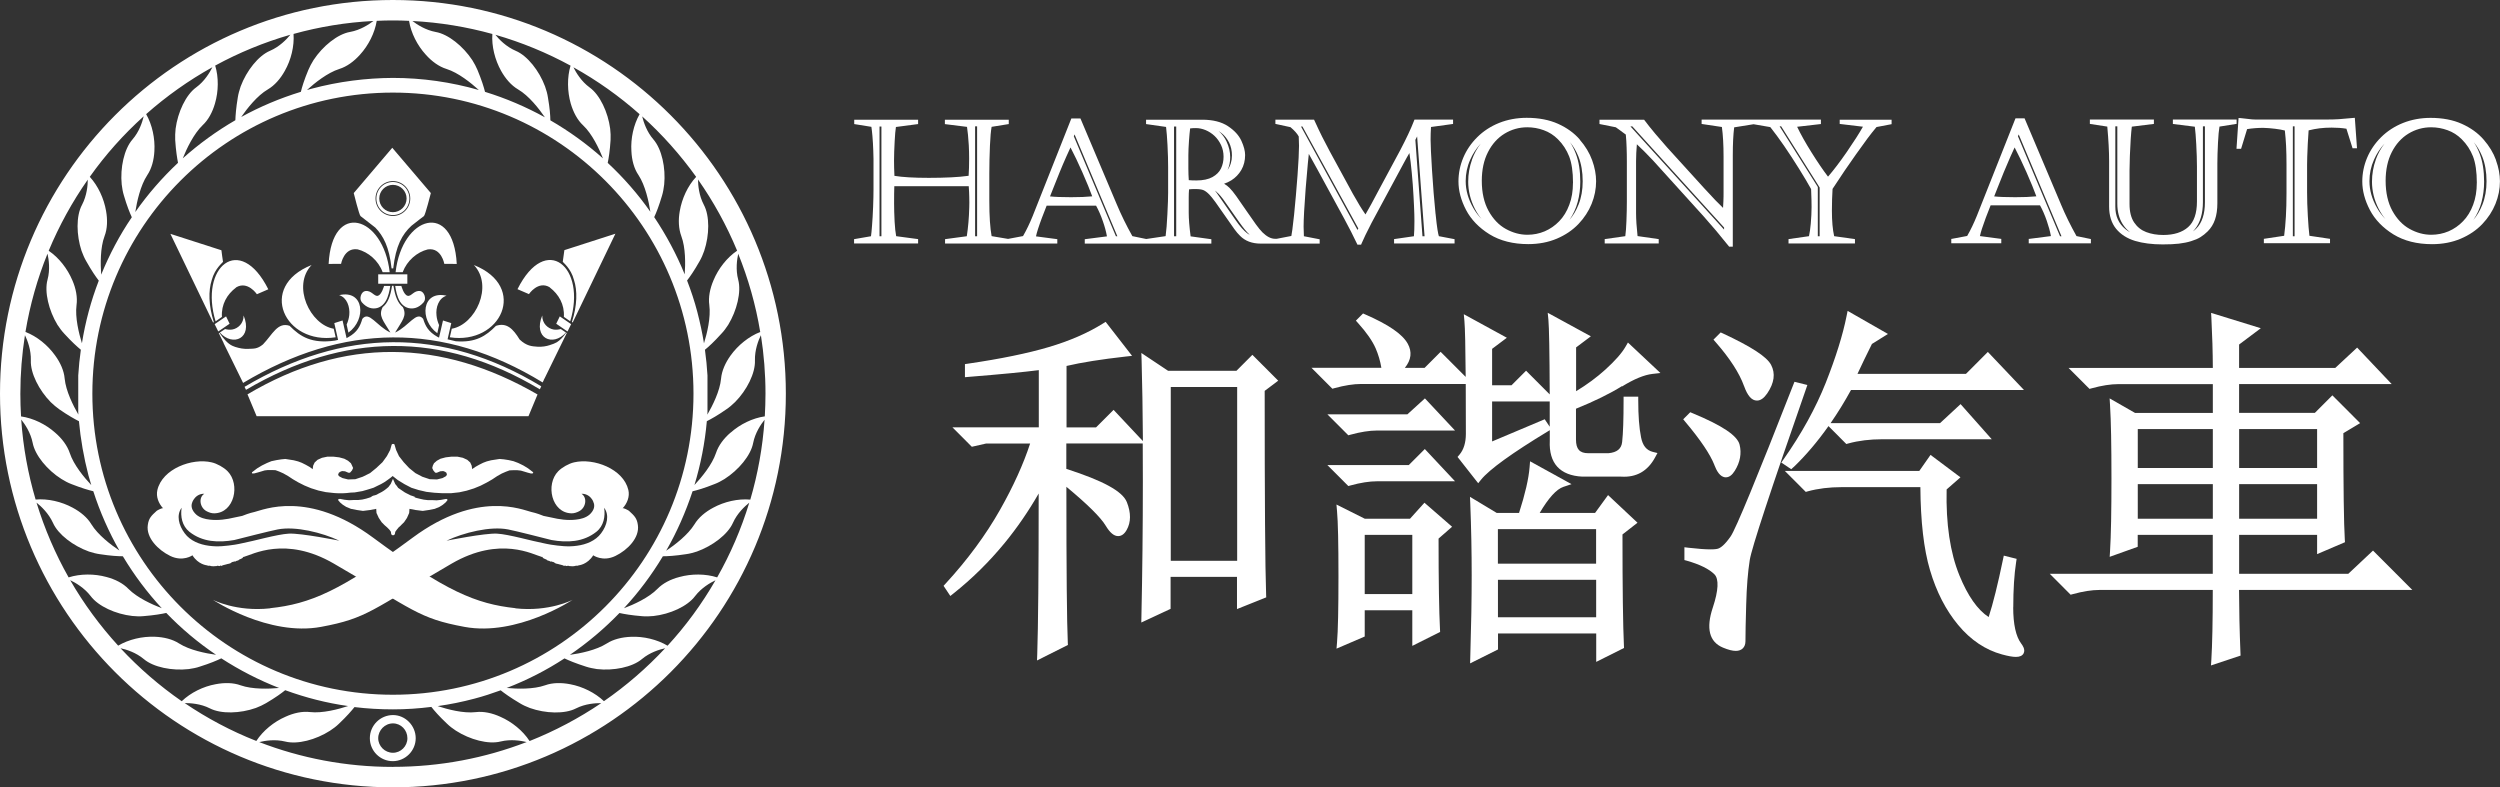
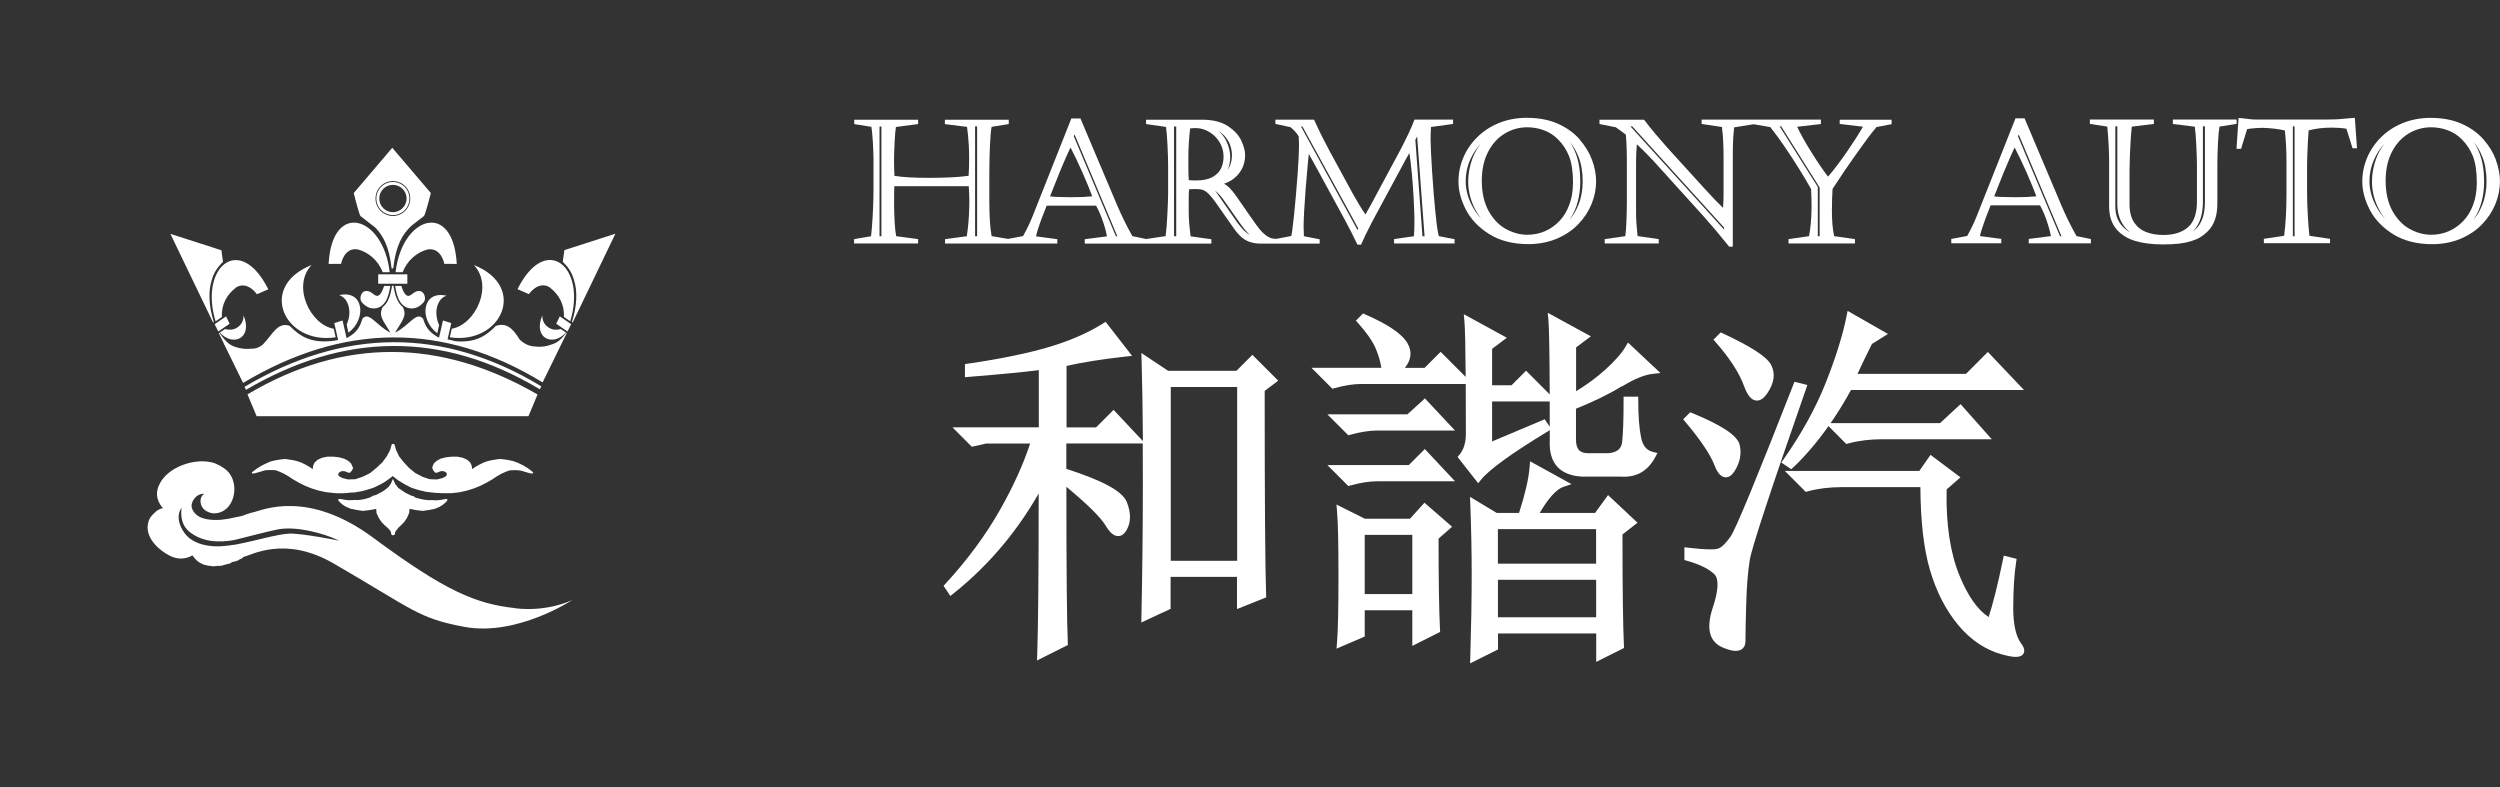
<svg xmlns="http://www.w3.org/2000/svg" width="127" height="40" viewBox="0 0 127 40" fill="none">
  <rect x="0" y="0" width="127" height="40" fill="#333333" stroke="none" />
  <g clip-path="url(#clip0_156_208)">
-     <path fill-rule="evenodd" clip-rule="evenodd" d="M19.962 38.241C19.551 38.241 19.213 37.903 19.213 37.501C19.213 37.098 19.551 36.748 19.962 36.748C20.372 36.748 20.696 37.086 20.696 37.501C20.696 37.915 20.355 38.241 19.962 38.241ZM19.965 36.325C19.318 36.325 18.788 36.853 18.788 37.501C18.788 38.148 19.315 38.667 19.953 38.667C20.591 38.667 21.118 38.139 21.118 37.501C21.118 36.862 20.591 36.325 19.965 36.325ZM37.113 21.976C36.767 22.273 36.496 22.635 36.373 23.011C36.17 23.615 35.64 24.251 35.278 24.639C35.596 23.589 35.809 22.504 35.907 21.396C36.117 21.291 36.455 21.104 36.901 20.792C37.055 20.69 37.201 20.561 37.343 20.424C37.94 19.824 38.377 18.951 38.351 18.31C38.337 17.779 38.523 17.292 38.654 17.027C38.805 17.995 38.887 18.986 38.887 19.998C38.887 20.386 38.872 20.768 38.852 21.151C38.235 21.238 37.597 21.55 37.119 21.976H37.113ZM38.112 25.38C37.486 25.324 36.796 25.485 36.231 25.791C35.826 26.007 35.482 26.295 35.278 26.637C34.944 27.176 34.279 27.684 33.84 27.978C34.39 27.024 34.836 26.007 35.182 24.957C35.407 24.904 35.782 24.799 36.295 24.592C36.464 24.531 36.636 24.438 36.804 24.335C37.515 23.883 38.144 23.134 38.261 22.501C38.363 21.982 38.654 21.556 38.84 21.323C38.744 22.723 38.497 24.082 38.115 25.382L38.112 25.38ZM36.432 29.331C35.835 29.142 35.127 29.142 34.515 29.311C34.07 29.425 33.671 29.632 33.394 29.918C32.949 30.37 32.194 30.711 31.696 30.898C32.447 30.087 33.106 29.203 33.674 28.258C33.91 28.258 34.297 28.238 34.844 28.153C35.025 28.13 35.211 28.08 35.401 28.019C36.193 27.736 36.971 27.15 37.233 26.561C37.448 26.077 37.833 25.721 38.063 25.537C37.658 26.867 37.107 28.142 36.432 29.331ZM33.913 32.802C33.38 32.484 32.689 32.321 32.051 32.35C31.594 32.367 31.154 32.475 30.82 32.691C30.287 33.029 29.477 33.193 28.95 33.266C29.867 32.639 30.709 31.927 31.469 31.14C31.696 31.192 32.078 31.259 32.622 31.303C32.806 31.32 32.998 31.312 33.196 31.294C34.038 31.201 34.923 30.801 35.31 30.282C35.631 29.862 36.079 29.605 36.347 29.477C35.657 30.679 34.839 31.793 33.91 32.805L33.913 32.802ZM30.683 35.622C30.231 35.191 29.593 34.876 28.964 34.759C28.516 34.672 28.064 34.677 27.694 34.812C27.095 35.024 26.267 34.998 25.74 34.949C26.786 34.546 27.767 34.042 28.676 33.447C28.889 33.549 29.247 33.7 29.765 33.864C29.934 33.922 30.132 33.957 30.324 33.989C31.163 34.085 32.118 33.896 32.608 33.482C33.01 33.143 33.502 32.995 33.79 32.93C32.855 33.934 31.81 34.838 30.677 35.622H30.683ZM26.902 37.644C26.561 37.118 26.005 36.669 25.42 36.413C25.003 36.223 24.564 36.127 24.168 36.176C23.538 36.249 22.737 36.036 22.234 35.87C22.857 35.783 23.477 35.657 24.103 35.491C24.558 35.371 25 35.226 25.434 35.068C25.618 35.214 25.93 35.441 26.404 35.721C26.559 35.818 26.736 35.897 26.92 35.967C27.712 36.249 28.691 36.281 29.261 35.987C29.733 35.748 30.249 35.716 30.543 35.719C29.41 36.486 28.189 37.133 26.905 37.644H26.902ZM19.959 38.959C17.568 38.959 15.279 38.513 13.17 37.699C13.461 37.626 13.971 37.544 14.489 37.67C15.11 37.83 16.053 37.579 16.764 37.121C16.93 37.014 17.084 36.897 17.215 36.769C17.611 36.395 17.862 36.103 18.008 35.92C18.654 35.998 19.304 36.036 19.962 36.036C20.62 36.036 21.258 35.993 21.913 35.911C22.056 36.095 22.309 36.389 22.711 36.766C22.842 36.894 22.997 37.011 23.16 37.118C23.87 37.574 24.811 37.827 25.434 37.667C25.953 37.541 26.465 37.626 26.754 37.696C24.642 38.51 22.359 38.956 19.962 38.956L19.959 38.959ZM9.375 35.716C9.669 35.716 10.191 35.745 10.659 35.984C11.233 36.279 12.206 36.246 12.998 35.964C13.185 35.891 13.362 35.812 13.517 35.719C13.994 35.439 14.306 35.211 14.489 35.062C15.52 35.439 16.586 35.713 17.684 35.867C17.18 36.033 16.38 36.243 15.753 36.173C15.36 36.124 14.918 36.22 14.504 36.41C13.916 36.666 13.362 37.116 13.021 37.641C11.731 37.133 10.511 36.483 9.381 35.716H9.375ZM6.122 32.93C6.413 32.992 6.902 33.143 7.307 33.482C7.797 33.899 8.752 34.085 9.591 33.989C9.786 33.96 9.981 33.925 10.15 33.864C10.677 33.7 11.032 33.546 11.242 33.444C12.168 34.044 13.15 34.549 14.178 34.949C13.648 34.998 12.821 35.024 12.223 34.814C11.851 34.677 11.402 34.672 10.951 34.759C10.322 34.873 9.684 35.188 9.232 35.622C8.1 34.838 7.057 33.934 6.122 32.93ZM3.568 29.474C3.836 29.603 4.287 29.862 4.605 30.279C4.992 30.798 5.88 31.198 6.719 31.291C6.914 31.312 7.106 31.317 7.29 31.3C7.837 31.256 8.216 31.189 8.446 31.137C9.215 31.936 10.065 32.648 10.977 33.263C10.45 33.19 9.634 33.029 9.098 32.688C8.764 32.472 8.327 32.365 7.869 32.347C7.229 32.321 6.541 32.481 6.003 32.799C5.076 31.784 4.255 30.67 3.565 29.471L3.568 29.474ZM1.855 25.534C2.088 25.718 2.47 26.077 2.691 26.561C2.95 27.15 3.728 27.736 4.52 28.019C4.709 28.08 4.902 28.13 5.076 28.153C5.621 28.238 6.003 28.258 6.241 28.258C6.812 29.212 7.476 30.096 8.219 30.898C7.727 30.708 6.972 30.367 6.527 29.918C6.253 29.632 5.848 29.425 5.408 29.311C4.794 29.142 4.083 29.142 3.486 29.331C2.813 28.142 2.266 26.87 1.855 25.534ZM1.081 21.317C1.267 21.55 1.558 21.979 1.66 22.498C1.78 23.131 2.406 23.883 3.119 24.332C3.285 24.435 3.457 24.528 3.629 24.592C4.139 24.793 4.508 24.901 4.739 24.954C5.082 26.018 5.531 27.027 6.064 27.966C5.627 27.672 4.974 27.173 4.642 26.634C4.439 26.292 4.092 26.004 3.687 25.788C3.128 25.485 2.432 25.321 1.809 25.377C1.424 24.076 1.174 22.714 1.078 21.314L1.081 21.317ZM1.034 19.998C1.034 18.986 1.115 17.995 1.267 17.027C1.398 17.295 1.584 17.782 1.567 18.313C1.541 18.954 1.983 19.826 2.575 20.427C2.72 20.564 2.866 20.693 3.014 20.795C3.463 21.107 3.804 21.294 4.01 21.398C4.095 22.311 4.255 23.23 4.494 24.152C4.54 24.315 4.587 24.475 4.637 24.642C4.273 24.254 3.742 23.615 3.544 23.014C3.419 22.638 3.148 22.276 2.802 21.979C2.324 21.553 1.686 21.241 1.069 21.154C1.046 20.774 1.034 20.389 1.034 20.002V19.998ZM2.414 12.888C2.478 13.177 2.554 13.696 2.414 14.209C2.245 14.828 2.481 15.778 2.918 16.499C3.029 16.665 3.143 16.823 3.268 16.954C3.635 17.356 3.923 17.616 4.107 17.767C4.045 18.196 4.002 18.634 3.975 19.071V20.926C3.978 20.973 3.981 21.014 3.981 21.06C3.716 20.602 3.346 19.864 3.285 19.234C3.253 18.841 3.07 18.427 2.799 18.056C2.426 17.534 1.876 17.085 1.293 16.863C1.523 15.481 1.902 14.148 2.414 12.885V12.888ZM4.459 9.123C4.459 9.417 4.412 9.937 4.168 10.403C3.859 10.969 3.879 11.949 4.144 12.748C4.214 12.935 4.29 13.116 4.383 13.273C4.651 13.751 4.873 14.069 5.018 14.256C4.622 15.28 4.337 16.344 4.162 17.438C4.005 16.93 3.807 16.125 3.888 15.498C3.943 15.105 3.859 14.661 3.678 14.244C3.428 13.652 2.994 13.089 2.473 12.739C3.006 11.459 3.673 10.249 4.459 9.126V9.123ZM7.299 5.912C7.229 6.203 7.074 6.69 6.728 7.087C6.303 7.574 6.099 8.531 6.183 9.371C6.206 9.566 6.241 9.762 6.294 9.931C6.448 10.461 6.597 10.823 6.696 11.036C6.075 11.949 5.557 12.932 5.14 13.953C5.103 13.422 5.088 12.588 5.312 11.993C5.455 11.622 5.47 11.17 5.388 10.715C5.28 10.085 4.983 9.441 4.561 8.983C5.359 7.857 6.279 6.828 7.299 5.909V5.912ZM10.791 3.412C10.657 3.681 10.392 4.127 9.966 4.439C9.442 4.815 9.031 5.702 8.921 6.536C8.9 6.734 8.892 6.927 8.9 7.11C8.935 7.659 8.999 8.041 9.043 8.271C8.233 9.032 7.505 9.869 6.873 10.771C6.955 10.246 7.13 9.429 7.482 8.895C7.703 8.569 7.82 8.131 7.843 7.673C7.881 7.035 7.735 6.34 7.424 5.798C8.452 4.888 9.582 4.086 10.788 3.415L10.791 3.412ZM10.933 3.331C12.133 2.677 13.412 2.149 14.752 1.764C14.562 1.995 14.201 2.374 13.715 2.581C13.123 2.832 12.521 3.599 12.226 4.389C12.165 4.576 12.107 4.766 12.081 4.943C11.991 5.483 11.964 5.871 11.956 6.107C10.995 6.664 10.097 7.318 9.285 8.044C9.483 7.551 9.838 6.801 10.293 6.361C10.584 6.093 10.796 5.693 10.922 5.253C11.102 4.637 11.114 3.926 10.93 3.325L10.933 3.331ZM18.972 1.065C18.736 1.245 18.305 1.528 17.786 1.622C17.151 1.729 16.391 2.345 15.928 3.051C15.823 3.22 15.733 3.389 15.663 3.555C15.45 4.063 15.34 4.433 15.284 4.664C14.213 4.993 13.199 5.422 12.253 5.944C12.556 5.509 13.062 4.859 13.607 4.541C13.951 4.34 14.248 3.999 14.469 3.599C14.787 3.039 14.955 2.351 14.912 1.724C16.216 1.362 17.574 1.137 18.975 1.065H18.972ZM19.959 1.038C20.233 1.038 20.506 1.044 20.78 1.059C20.879 1.677 21.2 2.307 21.631 2.779C21.936 3.121 22.301 3.386 22.682 3.503C23.285 3.692 23.929 4.214 24.325 4.573C22.921 4.171 21.453 3.958 19.959 3.958C18.599 3.964 17.204 4.139 15.82 4.509C15.745 4.529 15.669 4.55 15.593 4.573C15.989 4.214 16.633 3.695 17.239 3.503C17.617 3.386 17.981 3.121 18.287 2.779C18.718 2.307 19.039 1.674 19.138 1.059C19.411 1.044 19.685 1.038 19.959 1.038ZM25.012 1.724C24.968 2.348 25.143 3.039 25.455 3.599C25.679 3.999 25.973 4.34 26.317 4.541C26.867 4.862 27.38 5.521 27.68 5.958C26.716 5.428 25.702 4.993 24.639 4.666C24.584 4.442 24.47 4.071 24.258 3.558C24.188 3.392 24.098 3.22 23.993 3.054C23.527 2.348 22.77 1.735 22.135 1.625C21.622 1.531 21.185 1.248 20.952 1.067C22.353 1.14 23.71 1.365 25.015 1.727L25.012 1.724ZM28.985 3.331C28.804 3.931 28.819 4.643 28.993 5.258C29.122 5.699 29.331 6.098 29.622 6.367C30.083 6.801 30.435 7.554 30.63 8.044C29.806 7.309 28.912 6.664 27.959 6.113C27.956 5.877 27.93 5.492 27.834 4.946C27.808 4.769 27.756 4.579 27.689 4.392C27.397 3.602 26.792 2.832 26.203 2.584C25.717 2.377 25.35 2.001 25.166 1.767C26.503 2.152 27.782 2.68 28.982 3.334L28.985 3.331ZM32.491 5.801C32.185 6.34 32.034 7.038 32.075 7.673C32.095 8.131 32.209 8.569 32.436 8.895C32.782 9.423 32.957 10.234 33.039 10.759C32.401 9.849 31.673 9.021 30.872 8.274C30.921 8.044 30.983 7.662 31.017 7.113C31.026 6.93 31.02 6.737 30.997 6.539C30.889 5.705 30.476 4.818 29.952 4.442C29.526 4.13 29.264 3.686 29.13 3.418C30.339 4.089 31.466 4.891 32.491 5.801ZM35.363 8.986C34.938 9.441 34.641 10.088 34.533 10.718C34.451 11.17 34.472 11.619 34.611 11.996C34.833 12.585 34.821 13.41 34.783 13.938C34.361 12.903 33.837 11.931 33.234 11.03C33.336 10.814 33.478 10.456 33.633 9.931C33.685 9.762 33.717 9.566 33.741 9.371C33.825 8.531 33.618 7.574 33.196 7.087C32.852 6.69 32.695 6.203 32.622 5.912C33.645 6.833 34.562 7.866 35.366 8.986H35.363ZM35.229 19.998C35.229 28.445 28.388 35.293 19.959 35.293C11.53 35.293 4.692 28.445 4.692 19.998C4.692 11.552 11.53 4.704 19.959 4.704C28.388 4.704 35.229 11.552 35.229 19.998ZM37.445 12.736C36.927 13.086 36.49 13.649 36.245 14.241C36.065 14.661 35.977 15.105 36.033 15.495C36.117 16.125 35.919 16.933 35.762 17.441C35.677 16.91 35.561 16.379 35.424 15.848C35.281 15.3 35.104 14.769 34.903 14.25C35.045 14.066 35.27 13.748 35.538 13.27C35.631 13.113 35.707 12.932 35.773 12.745C36.041 11.946 36.059 10.969 35.753 10.4C35.508 9.934 35.462 9.42 35.459 9.12C36.245 10.24 36.912 11.45 37.445 12.733V12.736ZM38.625 16.863C38.042 17.088 37.489 17.537 37.116 18.056C36.848 18.427 36.665 18.841 36.63 19.234C36.572 19.864 36.199 20.605 35.934 21.063C35.937 21.019 35.94 20.973 35.94 20.926V19.071C35.916 18.639 35.87 18.202 35.811 17.767C35.992 17.622 36.28 17.359 36.644 16.954C36.773 16.823 36.886 16.665 36.994 16.499C37.431 15.781 37.667 14.831 37.501 14.209C37.364 13.696 37.44 13.18 37.501 12.891C38.01 14.154 38.392 15.481 38.619 16.863H38.625ZM19.959 0C8.932 0 0 8.954 0 19.998C0 31.043 8.932 39.997 19.959 39.997C30.985 39.997 39.921 31.043 39.921 19.998C39.921 8.954 30.983 0 19.959 0Z" fill="white" />
    <path fill-rule="evenodd" clip-rule="evenodd" d="M14.667 27.109C14.079 27.141 12.844 27.497 12.331 27.59C12.197 27.619 12.066 27.649 11.935 27.669C11.481 27.736 11.07 27.789 10.607 27.724C10.144 27.663 9.663 27.474 9.384 27.094C9.078 26.686 8.95 26.17 9.227 25.794C9.16 26.231 9.247 26.715 9.62 27.013C10.287 27.544 11.105 27.573 11.903 27.433C12.317 27.328 13.685 26.978 14.102 26.896C15.008 26.715 16.374 27.059 17.242 27.468C17.242 27.468 15.287 27.074 14.67 27.109H14.667ZM26.183 30.895C24.176 30.679 22.627 30.031 18.954 27.313C15.646 24.866 13.354 25.913 12.931 26.007C12.652 26.068 12.398 26.17 12.302 26.208C12.174 26.231 12.046 26.257 11.921 26.287C11.507 26.386 11.082 26.447 10.656 26.397C10.421 26.371 10.164 26.307 9.978 26.149C9.928 26.106 9.882 26.053 9.841 25.998C9.812 25.957 9.786 25.904 9.765 25.861C9.733 25.773 9.722 25.683 9.742 25.595C9.754 25.546 9.774 25.502 9.792 25.455C9.812 25.412 9.844 25.368 9.873 25.33C9.987 25.172 10.182 25.073 10.377 25.085C10.077 25.274 10.141 25.785 10.499 25.972C10.616 26.033 10.75 26.082 10.889 26.077C11.906 26.056 12.218 24.607 11.562 23.939C11.37 23.743 11.021 23.548 10.75 23.487C9.76 23.253 8.245 23.816 7.995 24.892C7.916 25.228 8.056 25.578 8.289 25.826C8.26 25.779 7.986 25.928 7.963 25.948C7.68 26.205 7.555 26.327 7.508 26.672C7.415 27.316 8.03 27.94 8.647 28.241C9.291 28.556 9.777 28.209 9.777 28.209C10.068 28.681 10.511 28.719 10.511 28.719C10.616 28.766 10.622 28.722 10.671 28.742C10.785 28.789 10.927 28.754 11.015 28.754L11.035 28.739C11.082 28.739 11.126 28.757 11.163 28.757L11.192 28.728L11.259 28.748C11.318 28.704 11.373 28.707 11.443 28.684C11.475 28.672 11.507 28.672 11.545 28.655L11.644 28.634L11.711 28.611C11.74 28.576 11.763 28.576 11.807 28.547C11.868 28.553 11.889 28.5 11.958 28.529C11.996 28.471 12.11 28.497 12.145 28.43C12.203 28.404 12.285 28.375 12.317 28.349L12.36 28.287L12.395 28.293L12.407 28.282C12.789 28.191 14.495 27.199 16.959 28.631C21.039 30.994 21.24 31.408 23.594 31.845C26.264 32.341 29.087 30.472 29.087 30.472C29.087 30.472 27.901 31.093 26.18 30.903L26.183 30.895Z" fill="white" />
-     <path fill-rule="evenodd" clip-rule="evenodd" d="M25.251 27.109C25.842 27.141 27.074 27.497 27.587 27.59C27.721 27.619 27.855 27.649 27.983 27.669C28.437 27.736 28.854 27.789 29.311 27.724C29.774 27.663 30.252 27.474 30.534 27.094C30.843 26.686 30.968 26.17 30.691 25.794C30.756 26.231 30.671 26.715 30.298 27.013C29.631 27.544 28.816 27.573 28.015 27.433C27.601 27.328 26.233 26.978 25.816 26.896C24.913 26.715 23.547 27.059 22.682 27.468C22.682 27.468 24.636 27.074 25.251 27.109ZM13.735 30.895C15.745 30.679 17.294 30.031 20.964 27.313C24.272 24.866 26.567 25.913 26.987 26.007C27.266 26.068 27.523 26.17 27.613 26.208C27.744 26.231 27.872 26.257 27.997 26.287C28.414 26.386 28.836 26.447 29.261 26.397C29.5 26.371 29.751 26.307 29.94 26.149C29.989 26.106 30.039 26.053 30.077 25.998C30.109 25.957 30.132 25.904 30.153 25.861C30.188 25.773 30.193 25.683 30.176 25.595C30.161 25.546 30.147 25.502 30.126 25.455C30.109 25.412 30.077 25.368 30.048 25.33C29.934 25.172 29.736 25.073 29.541 25.085C29.841 25.274 29.777 25.785 29.419 25.972C29.302 26.033 29.165 26.082 29.031 26.077C28.012 26.056 27.703 24.607 28.358 23.939C28.548 23.743 28.897 23.548 29.165 23.487C30.161 23.253 31.67 23.816 31.921 24.892C31.999 25.228 31.859 25.578 31.626 25.826C31.658 25.779 31.926 25.928 31.95 25.948C32.232 26.205 32.357 26.327 32.404 26.672C32.497 27.316 31.886 27.94 31.265 28.241C30.622 28.556 30.135 28.209 30.135 28.209C29.844 28.681 29.401 28.719 29.401 28.719C29.296 28.766 29.296 28.722 29.244 28.742C29.127 28.789 28.988 28.754 28.9 28.754L28.877 28.739C28.83 28.739 28.79 28.757 28.749 28.757L28.72 28.728L28.65 28.748C28.591 28.704 28.536 28.707 28.469 28.684C28.434 28.672 28.405 28.672 28.364 28.655L28.265 28.634L28.204 28.611C28.172 28.576 28.149 28.576 28.105 28.547C28.044 28.553 28.026 28.5 27.951 28.529C27.916 28.471 27.799 28.497 27.767 28.43C27.706 28.404 27.628 28.375 27.59 28.349L27.546 28.287L27.514 28.293L27.497 28.282C27.115 28.191 25.411 27.199 22.944 28.631C18.864 30.994 18.666 31.408 16.31 31.845C13.639 32.341 10.817 30.472 10.817 30.472C10.817 30.472 12.005 31.093 13.723 30.903L13.735 30.895Z" fill="white" />
    <path fill-rule="evenodd" clip-rule="evenodd" d="M22.679 25.347L22.644 25.353V25.347L22.4 25.394L22.178 25.417L21.954 25.406H21.73L21.526 25.382L21.319 25.336L21.136 25.289L21.06 25.26L21.078 25.242L20.967 25.199L20.856 25.164L20.766 25.117L20.655 25.062L20.565 25.015L20.227 24.785L20.154 24.68L20.078 24.589L19.962 24.324L19.854 24.575L19.814 24.633L19.779 24.677L19.738 24.735L19.662 24.802L19.589 24.86L19.514 24.916L19.403 24.986L19.292 25.044L19.199 25.091L19.144 25.126L19.053 25.158L18.957 25.181L18.861 25.228L18.876 25.239L18.791 25.272L18.605 25.33L18.404 25.377L18.197 25.4H17.976L17.734 25.412L17.507 25.388L17.268 25.342L17.213 25.356L17.172 25.38V25.412L17.189 25.417L17.268 25.517L17.416 25.642L17.582 25.747L17.827 25.849L18.121 25.907L18.439 25.954L18.812 25.907L19.112 25.849L19.126 26.059L19.243 26.313L19.388 26.529L19.537 26.68L19.668 26.794L19.781 26.908L19.857 27.013L19.875 27.138L19.91 27.173L19.965 27.197L20.023 27.173L20.058 27.138L20.081 27.013L20.157 26.908L20.25 26.794L20.378 26.68L20.361 26.689L20.527 26.529L20.673 26.313L20.786 26.059L20.801 25.849L21.101 25.907L21.474 25.954L21.791 25.907L22.085 25.849L22.33 25.747L22.496 25.642L22.644 25.517L22.738 25.4L22.717 25.365L22.682 25.342L22.679 25.347ZM12.87 24.047H12.925L13.091 24.003L13.278 23.948L13.444 23.898L13.61 23.878H13.817L14 23.886L14.187 23.956L14.393 24.047L14.635 24.184L14.877 24.344L15.153 24.505L15.471 24.665L15.803 24.802L16.176 24.919L16.549 25L16.977 25.047L17.198 25.059H17.402L17.606 25.047L17.813 25.024L18.017 25.015L18.22 24.98L18.407 24.948L18.611 24.89L18.797 24.834L18.98 24.776L19.17 24.682L19.356 24.592L19.519 24.499L19.685 24.385L19.84 24.271L19.947 24.181L20.209 24.388L20.547 24.595L20.9 24.779L21.27 24.895L21.663 24.986L22.068 25.032L22.478 25.056H22.904L23.332 25.009L23.704 24.927L24.077 24.811L24.412 24.674L24.727 24.513L25.006 24.353L25.248 24.192L25.49 24.055L25.697 23.965L25.883 23.895L26.087 23.886H26.27L26.46 23.907L26.626 23.956L26.812 24.012L26.978 24.055V24.05L27.013 24.055L27.071 24.044L27.089 24.012L27.071 23.98L26.827 23.793L26.588 23.647L26.326 23.519L26.084 23.428L25.842 23.373L25.601 23.335L25.379 23.315L25.155 23.35L24.948 23.382L24.724 23.44L24.54 23.51L24.337 23.612L24.15 23.717L23.984 23.831H23.978L23.984 23.816L23.961 23.656L23.888 23.495L23.736 23.358L23.515 23.256L23.236 23.198H22.939L22.641 23.233L22.379 23.303L22.193 23.405L22.047 23.533L21.989 23.65L21.957 23.775L22.012 23.895L22.103 24.006L22.158 24.02L22.213 24.006L22.365 23.942L22.513 23.93L22.609 23.965L22.682 24.02L22.703 24.125L22.647 24.195L22.481 24.286L22.199 24.356L21.829 24.344L21.456 24.219L21.104 24.035L20.786 23.778L20.509 23.481L20.268 23.172L20.122 22.86L20.044 22.594L20.026 22.562L19.971 22.55L19.915 22.562L19.895 22.594L19.819 22.86L19.653 23.172L19.429 23.481L19.112 23.778L18.797 24.035L18.424 24.219L18.051 24.344L17.681 24.356L17.399 24.286L17.23 24.195L17.175 24.125L17.21 24.02L17.285 23.965L17.376 23.93L17.527 23.942L17.679 24.006L17.731 24.02L17.786 24.006L17.883 23.895L17.938 23.775L17.883 23.65L17.827 23.533L17.679 23.405L17.489 23.303L17.23 23.233L16.933 23.198H16.633L16.356 23.256L16.132 23.358L15.984 23.495L15.908 23.656L15.887 23.816L15.893 23.834H15.887L15.722 23.717L15.535 23.612L15.331 23.51L15.145 23.44L14.921 23.382L14.717 23.35L14.495 23.315L14.289 23.335L14.05 23.373L13.788 23.428L13.566 23.519L13.304 23.647L13.062 23.793L12.821 23.977L12.8 23.991V24.038L12.858 24.061L12.87 24.047Z" fill="white" />
    <path fill-rule="evenodd" clip-rule="evenodd" d="M11.79 16.741C11.673 16.758 11.551 16.747 11.434 16.715L11.169 16.892C11.83 17.636 12.855 17.184 12.375 16.026C12.381 16.434 12.087 16.691 11.793 16.741H11.79ZM10.954 16.324L11.274 16.099C11.233 15.466 11.539 14.947 11.985 14.612L11.993 14.6C12.579 14.247 13.051 14.947 13.051 14.947C13.453 14.769 13.63 14.696 13.63 14.696C12.183 11.806 10.106 13.565 10.954 16.327V16.324ZM10.756 14.227C10.919 13.623 11.332 13.325 11.329 13.302C11.312 13.223 11.248 12.713 11.248 12.713L8.656 11.879L10.825 16.385L10.863 16.364C10.59 15.51 10.584 14.766 10.756 14.23V14.227ZM17.052 17.134L16.953 16.7C15.756 16.496 14.816 14.533 15.829 13.463C13.059 14.565 14.457 17.531 17.052 17.134ZM11.484 16.073L10.904 16.467L11.088 16.84L11.664 16.446L11.484 16.073ZM28.67 12.71C28.67 12.71 28.603 13.22 28.588 13.299C28.588 13.323 29.002 13.62 29.159 14.224C29.334 14.758 29.328 15.504 29.052 16.362L29.095 16.379L31.262 11.873L28.67 12.707V12.71ZM17.609 16.484L17.699 16.898C18.628 16.227 18.5 14.699 17.23 14.994C17.626 15.113 17.786 15.592 17.743 16.006C17.725 16.172 17.678 16.335 17.609 16.487V16.484ZM28.256 16.446L28.83 16.84L29.014 16.467L28.437 16.073L28.256 16.446ZM12.573 20.034L13.036 21.142H26.847L27.307 20.039C22.397 17.199 17.483 17.123 12.57 20.034H12.573ZM12.422 19.651L12.497 19.803C17.472 16.881 22.449 16.796 27.424 19.777L27.496 19.625C22.472 16.586 17.445 16.68 12.422 19.651ZM28.3 17.38C28.259 17.403 28.198 17.432 28.131 17.461L27.93 17.531C27.753 17.59 27.537 17.627 27.307 17.613C27.027 17.592 26.759 17.587 26.398 17.248C26.058 16.691 25.734 16.373 25.193 16.554C24.686 17.073 24.156 17.415 23.154 17.336C23.017 17.301 22.874 17.269 22.737 17.237L22.924 16.414L22.504 16.28L22.303 17.152L22.216 17.108C21.762 16.852 21.607 16.56 21.497 16.198C21.156 15.778 20.783 16.56 20.07 16.895C20.431 16.283 20.69 16.05 20.466 15.603C20.212 15.399 20.073 15.064 19.988 14.518H19.915C19.834 15.064 19.694 15.399 19.438 15.603C19.213 16.05 19.47 16.283 19.834 16.895C19.12 16.557 18.747 15.778 18.407 16.198C18.299 16.563 18.156 16.869 17.702 17.123L17.606 17.178L17.402 16.28L16.982 16.414L17.175 17.266C17.119 17.277 17.064 17.292 17.009 17.304C15.841 17.467 15.261 17.111 14.711 16.551C14.099 16.344 13.84 16.997 13.359 17.496C13.059 17.744 12.87 17.706 12.637 17.721C12.387 17.738 12.156 17.689 11.973 17.63H11.97L11.938 17.619C11.892 17.601 11.851 17.587 11.81 17.569C11.559 17.452 11.367 17.219 11.143 16.901L11.114 16.922L11.364 17.432H11.358L11.743 18.214L12.276 19.302V19.293V19.299V19.302L12.349 19.453C17.422 16.42 22.493 16.329 27.566 19.427L27.639 19.278L27.627 19.258L27.639 19.234V19.275L28.792 16.919L28.766 16.898C28.603 17.126 28.454 17.28 28.3 17.377V17.38ZM18.153 12.666H18.165C18.709 12.803 19.222 13.235 19.438 13.827H19.796C19.47 10.957 16.863 10.181 16.694 13.407C16.694 13.407 16.883 13.404 17.326 13.404C17.326 13.404 17.472 12.576 18.153 12.666ZM20.102 13.827H20.457C20.678 13.235 21.191 12.803 21.733 12.669H21.741C22.426 12.573 22.571 13.404 22.571 13.404C23.011 13.404 23.203 13.407 23.203 13.407C23.032 10.181 20.425 10.957 20.096 13.827H20.102ZM27.927 14.6L27.933 14.606C28.379 14.947 28.685 15.463 28.644 16.096L28.967 16.321C29.812 13.562 27.732 11.8 26.288 14.691C26.288 14.691 26.465 14.766 26.87 14.941C26.87 14.941 27.339 14.241 27.927 14.594V14.6ZM22.688 15.023C21.418 14.731 21.29 16.259 22.216 16.927L22.306 16.516C22.239 16.362 22.19 16.198 22.175 16.032C22.126 15.621 22.286 15.14 22.685 15.023H22.688ZM27.546 16.026C27.068 17.184 28.088 17.636 28.749 16.892L28.487 16.715C28.37 16.747 28.245 16.758 28.128 16.741C27.834 16.691 27.54 16.434 27.546 16.026ZM22.95 16.7L22.851 17.134C25.446 17.531 26.844 14.568 24.074 13.463C25.082 14.533 24.147 16.496 22.947 16.7H22.95ZM19.959 9.391C20.343 9.391 20.655 9.703 20.655 10.085C20.655 10.467 20.34 10.779 19.959 10.779C19.577 10.779 19.266 10.467 19.266 10.085C19.266 9.703 19.577 9.391 19.959 9.391ZM19.959 10.925C20.425 10.925 20.798 10.552 20.798 10.085C20.798 9.619 20.425 9.245 19.959 9.245C19.493 9.245 19.12 9.622 19.12 10.085C19.12 10.549 19.493 10.925 19.959 10.925ZM20.693 13.935H19.213V14.413H20.693V13.935ZM19.959 9.199C20.451 9.199 20.841 9.595 20.841 10.085C20.841 10.572 20.448 10.972 19.959 10.972C19.47 10.972 19.076 10.575 19.076 10.085C19.076 9.595 19.473 9.199 19.959 9.199ZM19.065 11.561C19.473 11.981 19.773 12.541 19.892 13.635H19.976C20.108 12.468 20.437 11.902 20.897 11.473C21.173 11.255 21.497 11.001 21.535 10.978C21.605 10.928 21.887 9.808 21.887 9.808L19.927 7.507L17.97 9.808C17.97 9.808 18.246 10.928 18.316 10.978C18.36 11.007 18.765 11.325 19.065 11.561ZM19.207 15.023C19.009 15.087 18.878 14.731 18.549 14.787C18.354 14.819 18.223 15.169 18.383 15.358C18.645 15.656 18.916 15.705 19.152 15.65C19.347 15.6 19.554 15.443 19.679 15.122C19.784 14.857 19.825 14.527 19.825 14.527H19.51C19.51 14.527 19.391 14.962 19.207 15.023ZM20.751 15.65C20.987 15.705 21.258 15.656 21.52 15.358C21.68 15.172 21.546 14.822 21.354 14.787C21.022 14.731 20.894 15.087 20.696 15.023C20.504 14.962 20.39 14.527 20.39 14.527H20.076C20.076 14.527 20.116 14.854 20.221 15.122C20.346 15.443 20.55 15.6 20.751 15.65Z" fill="white" />
    <path d="M72.925 10.861C72.855 10.181 72.797 9.441 72.747 8.659C72.698 7.877 72.674 7.352 72.674 7.099C72.674 6.886 72.68 6.667 72.695 6.451L73.816 6.297V6.075H71.856L71.832 6.136C71.672 6.55 71.436 7.049 71.134 7.624L70.059 9.624C69.759 10.196 69.526 10.622 69.366 10.893C69.188 10.639 68.972 10.289 68.728 9.849L67.548 7.682C67.4 7.405 67.272 7.157 67.164 6.944C67.059 6.737 66.931 6.463 66.779 6.133L66.753 6.078H64.79V6.294L65.556 6.46C65.757 6.629 65.9 6.79 65.976 6.933C65.987 7.148 65.99 7.309 65.99 7.411C65.99 7.714 65.964 8.216 65.915 8.898C65.865 9.584 65.804 10.26 65.74 10.908C65.67 11.593 65.623 11.873 65.6 11.987L64.863 12.13H64.767C64.566 12.13 64.353 12.019 64.138 11.809C64.036 11.704 63.919 11.567 63.8 11.398C63.675 11.226 63.506 10.986 63.302 10.686C63.089 10.371 62.923 10.135 62.801 9.963C62.673 9.782 62.556 9.642 62.455 9.54C62.376 9.461 62.286 9.394 62.184 9.333C62.309 9.292 62.434 9.234 62.556 9.158C62.763 9.027 62.932 8.852 63.06 8.633C63.188 8.411 63.252 8.157 63.252 7.877C63.252 7.673 63.188 7.428 63.063 7.154C62.935 6.874 62.705 6.623 62.379 6.408C62.053 6.192 61.613 6.081 61.074 6.081H58.22V6.303L59.236 6.448C59.265 6.682 59.289 6.991 59.309 7.373C59.332 7.796 59.341 8.178 59.341 8.502V9.788C59.341 10.018 59.329 10.392 59.303 10.893C59.28 11.354 59.251 11.724 59.213 11.996L58.231 12.141H58.226L57.524 11.996C57.224 11.462 56.956 10.916 56.729 10.374L54.891 6.028L54.885 6.017H54.425L52.459 10.978C52.31 11.345 52.147 11.686 51.97 11.993L51.209 12.136L50.374 11.996C50.298 11.587 50.257 10.983 50.257 10.205V8.811C50.257 8.356 50.269 7.88 50.289 7.399C50.307 6.97 50.336 6.647 50.374 6.443L51.23 6.305H51.245V6.081H48V6.305L49.124 6.445C49.145 6.603 49.162 6.74 49.174 6.854C49.188 6.988 49.2 7.169 49.215 7.387C49.226 7.606 49.232 7.831 49.232 8.05C49.232 8.382 49.223 8.68 49.206 8.93C48.938 8.968 48.638 8.994 48.318 9.009C47.971 9.027 47.587 9.035 47.182 9.035C46.422 9.035 45.836 9 45.437 8.933C45.422 8.63 45.417 8.367 45.417 8.155C45.417 7.889 45.428 7.56 45.449 7.178C45.466 6.851 45.487 6.606 45.513 6.451L46.622 6.305H46.64V6.081H43.395V6.303L44.266 6.443C44.284 6.553 44.301 6.711 44.319 6.906C44.339 7.145 44.354 7.393 44.362 7.641C44.371 7.895 44.374 8.035 44.374 8.076V9.613C44.374 9.852 44.368 10.155 44.354 10.514C44.339 10.87 44.322 11.197 44.298 11.479C44.281 11.71 44.263 11.885 44.246 12.001L43.401 12.147H43.387V12.369H46.64V12.147L45.525 11.998C45.489 11.812 45.463 11.561 45.446 11.255C45.428 10.905 45.42 10.596 45.42 10.339C45.42 9.96 45.422 9.665 45.431 9.458H49.212C49.226 9.648 49.235 9.834 49.238 10.012C49.244 10.216 49.244 10.392 49.238 10.534C49.226 11.062 49.182 11.555 49.113 12.001L48.026 12.147H48.009V12.372H53.711V12.15L52.628 12.007C52.651 11.902 52.683 11.777 52.73 11.634C52.791 11.444 52.858 11.258 52.925 11.077C52.983 10.919 53.062 10.721 53.17 10.447H55.68C55.803 10.669 55.919 10.931 56.021 11.226C56.12 11.503 56.19 11.765 56.233 12.007L55.124 12.15H55.106V12.375H61.537V12.153L60.483 12.007C60.419 11.514 60.387 11.112 60.387 10.806V10.036C60.387 9.887 60.392 9.747 60.404 9.619C60.489 9.607 60.596 9.604 60.727 9.604C60.908 9.604 61.042 9.622 61.129 9.657C61.217 9.692 61.319 9.767 61.426 9.875C61.502 9.951 61.61 10.085 61.747 10.272C61.887 10.464 62.058 10.709 62.256 10.998C62.46 11.293 62.609 11.506 62.702 11.634C62.798 11.768 62.897 11.885 62.996 11.981C63.255 12.243 63.605 12.375 64.039 12.375H67.039V12.156L66.238 12.001C66.229 11.794 66.223 11.628 66.223 11.511C66.223 11.328 66.232 11.071 66.249 10.75C66.267 10.421 66.296 10.027 66.328 9.575C66.363 9.117 66.401 8.685 66.439 8.295C66.459 8.096 66.474 7.939 66.488 7.819C66.611 8.032 66.753 8.292 66.919 8.598L68.288 11.112C68.373 11.267 68.489 11.485 68.632 11.765C68.772 12.042 68.874 12.246 68.932 12.375L68.958 12.43H69.144L69.168 12.369C69.255 12.159 69.427 11.803 69.68 11.313L71.314 8.28C71.413 8.096 71.506 7.927 71.597 7.775C71.617 7.895 71.64 8.052 71.661 8.239C71.701 8.586 71.739 8.971 71.769 9.377C71.798 9.785 71.818 10.152 71.832 10.467C71.847 10.782 71.853 11.042 71.853 11.234C71.853 11.546 71.844 11.803 71.827 12.001L70.837 12.144H70.819V12.369H73.892V12.15L73.094 11.998C73.059 11.888 73 11.602 72.928 10.87L72.925 10.861ZM72.261 12.001L71.9 7.107L71.99 6.93L72.368 12.001H72.261ZM66.165 6.428L69.002 11.605L68.961 11.681L66.092 6.428H66.165ZM59.641 12.001V6.428H59.752V12.001H59.641ZM61.799 9.747C61.93 9.858 62.073 10.024 62.224 10.246L62.955 11.287C63.154 11.57 63.325 11.783 63.486 11.928C63.436 11.902 63.386 11.873 63.343 11.838C63.18 11.713 62.99 11.5 62.781 11.199L61.872 9.89C61.822 9.814 61.77 9.744 61.718 9.683C61.747 9.703 61.776 9.724 61.802 9.747H61.799ZM62.157 7.959C62.157 8.175 62.114 8.379 62.026 8.56C61.942 8.735 61.796 8.881 61.595 8.994C61.391 9.108 61.115 9.167 60.774 9.167C60.617 9.167 60.489 9.161 60.39 9.152C60.378 8.968 60.369 8.773 60.369 8.563V7.88C60.369 7.682 60.381 7.434 60.401 7.14C60.419 6.886 60.439 6.679 60.459 6.524C60.535 6.513 60.634 6.507 60.757 6.507C60.914 6.507 61.077 6.542 61.243 6.609C61.409 6.679 61.563 6.778 61.697 6.903C61.831 7.029 61.942 7.186 62.029 7.367C62.114 7.548 62.157 7.749 62.157 7.962V7.959ZM62.495 7.985C62.495 7.723 62.434 7.455 62.309 7.189C62.216 6.988 62.082 6.81 61.907 6.655C61.959 6.688 62.009 6.725 62.056 6.763C62.216 6.892 62.344 7.055 62.44 7.247C62.533 7.44 62.583 7.659 62.583 7.898C62.583 8.178 62.507 8.426 62.361 8.633C62.449 8.443 62.495 8.227 62.495 7.985ZM55.485 9.974C55.194 10.004 54.833 10.018 54.41 10.018C54.209 10.018 54 10.012 53.787 10.007C53.627 10.001 53.478 9.992 53.341 9.977C53.382 9.875 53.438 9.729 53.513 9.543C53.624 9.263 53.729 8.997 53.828 8.755C53.93 8.507 54.04 8.242 54.166 7.962C54.247 7.775 54.32 7.615 54.381 7.49C54.568 7.842 54.769 8.268 54.987 8.758C55.208 9.263 55.377 9.671 55.485 9.974ZM56.688 12.001L54.55 6.924L54.588 6.83L56.761 12.001H56.688ZM49.637 6.419V12.001H49.535V6.419H49.637ZM44.776 6.428V12.001H44.68V6.428H44.776Z" fill="white" />
    <path d="M80.252 7.087C79.967 6.758 79.594 6.489 79.146 6.288C78.697 6.087 78.164 5.985 77.558 5.985C77.06 5.985 76.588 6.072 76.157 6.244C75.729 6.416 75.354 6.661 75.045 6.968C74.736 7.274 74.497 7.624 74.334 8.012C74.171 8.4 74.09 8.805 74.09 9.219C74.09 9.689 74.218 10.173 74.474 10.663C74.73 11.153 75.132 11.57 75.668 11.902C76.204 12.232 76.865 12.401 77.634 12.401C78.164 12.401 78.653 12.308 79.087 12.124C79.521 11.94 79.891 11.689 80.185 11.38C80.48 11.071 80.704 10.727 80.855 10.354C81.007 9.98 81.082 9.595 81.082 9.207C81.082 8.866 81.015 8.507 80.881 8.14C80.747 7.77 80.535 7.42 80.249 7.093L80.252 7.087ZM74.78 8.108C74.652 8.464 74.585 8.84 74.585 9.228C74.585 9.7 74.698 10.161 74.92 10.599C75.016 10.788 75.132 10.969 75.269 11.132C75.103 10.96 74.96 10.771 74.841 10.561C74.588 10.12 74.457 9.665 74.457 9.202C74.457 8.822 74.532 8.458 74.687 8.114C74.818 7.813 74.998 7.539 75.222 7.294C75.033 7.539 74.885 7.81 74.777 8.108H74.78ZM79.906 9.295C79.906 9.703 79.845 10.077 79.719 10.406C79.597 10.736 79.425 11.016 79.21 11.237C78.994 11.462 78.744 11.634 78.47 11.751C78.196 11.867 77.899 11.926 77.593 11.926C77.218 11.926 76.848 11.826 76.492 11.628C76.14 11.433 75.846 11.124 75.619 10.712C75.391 10.301 75.275 9.785 75.275 9.184C75.275 8.624 75.38 8.134 75.59 7.726C75.796 7.32 76.079 7.005 76.431 6.79C76.781 6.577 77.168 6.466 77.585 6.466C77.873 6.466 78.153 6.515 78.423 6.615C78.691 6.711 78.933 6.865 79.143 7.075C79.393 7.323 79.582 7.615 79.713 7.945C79.842 8.277 79.909 8.729 79.909 9.292L79.906 9.295ZM80.147 10.263C80.235 9.934 80.278 9.587 80.278 9.228C80.278 8.68 80.203 8.204 80.054 7.813C79.97 7.592 79.871 7.393 79.754 7.221C79.926 7.428 80.069 7.67 80.182 7.947C80.328 8.309 80.401 8.735 80.401 9.21C80.401 9.645 80.331 10.044 80.188 10.397C80.072 10.692 79.917 10.949 79.731 11.167C79.92 10.89 80.06 10.587 80.147 10.26V10.263Z" fill="white" />
    <path d="M93.466 6.297L94.637 6.437C94.445 6.778 94.168 7.21 93.819 7.717C93.457 8.242 93.134 8.662 92.863 8.974C92.616 8.65 92.333 8.236 92.025 7.743C91.719 7.256 91.474 6.816 91.294 6.44L92.485 6.303H92.502V6.075H86.442V6.297L87.472 6.451C87.528 6.857 87.557 7.367 87.557 7.968V9.764C87.557 9.904 87.557 10.059 87.548 10.231C87.545 10.339 87.54 10.45 87.531 10.561C87.371 10.406 87.242 10.278 87.14 10.17C86.995 10.015 86.794 9.799 86.561 9.549L84.679 7.478C84.508 7.288 84.31 7.058 84.088 6.795C83.87 6.533 83.686 6.305 83.549 6.119L83.52 6.081H81.254V6.3L82.084 6.466L82.591 6.836C82.612 7.052 82.626 7.274 82.632 7.492C82.641 7.729 82.644 7.968 82.644 8.207V10.246C82.644 10.531 82.638 10.861 82.623 11.229C82.612 11.549 82.591 11.809 82.565 11.998L81.537 12.144H81.519V12.369H84.263V12.147L83.188 11.993C83.139 11.543 83.112 11.147 83.112 10.817V8.184C83.112 7.918 83.127 7.63 83.153 7.329C83.392 7.548 83.669 7.828 83.978 8.155L86.546 10.992C86.963 11.459 87.391 11.966 87.813 12.497L87.842 12.532H88.026V7.875C88.026 7.315 88.049 6.842 88.096 6.469L89.083 6.311L89.931 6.457C90.137 6.714 90.37 7.032 90.627 7.402C90.889 7.784 91.148 8.181 91.398 8.583C91.643 8.977 91.847 9.321 92.004 9.604C92.022 10.015 92.028 10.322 92.028 10.514C92.028 10.777 92.013 11.059 91.987 11.36C91.963 11.619 91.934 11.835 91.897 11.998L90.874 12.144H90.857V12.369H94.232V12.147L93.175 11.998C93.099 11.666 93.061 11.229 93.061 10.704C93.061 10.301 93.073 9.928 93.094 9.595C93.359 9.193 93.565 8.884 93.708 8.671C93.848 8.464 94.04 8.187 94.282 7.845C94.526 7.501 94.725 7.224 94.876 7.023C95.019 6.83 95.173 6.641 95.327 6.454L96.093 6.308V6.081H93.457V6.305L93.466 6.297ZM90.405 6.419H90.484L92.438 9.525V12.001H92.345V9.499L90.405 6.419ZM82.92 6.419L87.583 11.558V11.663L82.827 6.422H82.92V6.419Z" fill="white" />
    <path d="M104.691 10.368L102.853 6.023L102.847 6.011H102.387L100.421 10.972C100.272 11.339 100.109 11.681 99.932 11.987L99.14 12.136H99.125V12.357H101.665V12.136L100.581 11.993C100.602 11.888 100.637 11.762 100.683 11.619C100.744 11.43 100.811 11.24 100.878 11.062C100.939 10.899 101.024 10.686 101.123 10.432H103.633C103.756 10.654 103.872 10.916 103.974 11.211C104.07 11.488 104.143 11.751 104.187 11.993L103.077 12.136H103.06V12.36H106.217V12.144L105.486 11.993C105.186 11.459 104.918 10.914 104.691 10.371V10.368ZM103.447 9.974C103.156 10.004 102.795 10.018 102.372 10.018C102.171 10.018 101.962 10.012 101.749 10.007C101.589 10.001 101.44 9.992 101.304 9.977C101.344 9.875 101.403 9.729 101.475 9.543C101.583 9.266 101.691 9 101.79 8.755C101.889 8.513 102.002 8.245 102.128 7.962C102.209 7.775 102.282 7.618 102.343 7.49C102.527 7.84 102.731 8.265 102.949 8.758C103.17 9.263 103.339 9.671 103.447 9.974ZM104.65 12.001L102.512 6.924L102.55 6.83L104.723 12.001H104.65Z" fill="white" />
    <path d="M113.617 6.072H110.382V6.297L111.497 6.437C111.526 6.655 111.55 6.959 111.57 7.338C111.593 7.767 111.605 8.143 111.605 8.455V10.237C111.605 10.838 111.454 11.275 111.156 11.538C110.857 11.803 110.431 11.937 109.895 11.937C109.578 11.937 109.284 11.888 109.025 11.789C108.771 11.692 108.567 11.529 108.413 11.299C108.259 11.068 108.18 10.756 108.18 10.368V8.659C108.18 8.475 108.186 8.227 108.197 7.921C108.209 7.615 108.224 7.323 108.241 7.052C108.256 6.816 108.276 6.609 108.296 6.434L109.4 6.297H109.418V6.072H106.165V6.294L107.05 6.431C107.111 7.099 107.143 7.685 107.143 8.178V10.496C107.143 10.954 107.263 11.334 107.498 11.622C107.731 11.908 108.058 12.115 108.462 12.238C108.859 12.357 109.33 12.416 109.863 12.416C110.19 12.416 110.466 12.404 110.685 12.378C110.909 12.351 111.116 12.311 111.305 12.252C111.494 12.194 111.657 12.127 111.786 12.045C111.911 11.966 112.033 11.87 112.147 11.757C112.316 11.59 112.444 11.386 112.522 11.153C112.601 10.925 112.642 10.645 112.642 10.322V8.303C112.642 8.02 112.653 7.665 112.674 7.25C112.691 6.886 112.718 6.609 112.75 6.431L113.606 6.294H113.62V6.069L113.617 6.072ZM112.01 6.419V10.275C112.01 10.572 111.972 10.841 111.896 11.065C111.823 11.287 111.713 11.471 111.564 11.617C111.515 11.666 111.459 11.713 111.401 11.754C111.436 11.719 111.468 11.681 111.5 11.643C111.771 11.304 111.908 10.844 111.908 10.266V6.419H112.01ZM107.458 6.419H107.56V10.351C107.56 10.75 107.65 11.094 107.825 11.374C107.927 11.538 108.055 11.681 108.206 11.797C108.116 11.751 108.037 11.695 107.967 11.637C107.627 11.357 107.458 10.981 107.458 10.494V6.416V6.419Z" fill="white" />
    <path d="M119.623 5.985L119.524 5.993C119.25 6.02 119.008 6.04 118.813 6.055C118.63 6.066 118.429 6.072 118.21 6.072H114.567C114.468 6.072 114.34 6.061 114.185 6.04C114.019 6.02 113.897 6.005 113.815 5.999L113.719 5.993L113.615 7.539V7.56H113.847L114.153 6.559C114.424 6.515 114.704 6.495 114.978 6.495C115.167 6.501 115.371 6.515 115.58 6.542C115.764 6.565 115.927 6.594 116.07 6.629C116.099 6.877 116.119 7.143 116.134 7.417C116.148 7.717 116.154 8.026 116.154 8.332V9.837C116.154 10.666 116.113 11.386 116.035 11.978L115.021 12.13H115.004V12.354H118.365V12.133L117.319 11.978C117.287 11.722 117.261 11.383 117.238 10.978C117.211 10.529 117.2 10.12 117.2 9.762V8.379C117.2 8.303 117.203 8.163 117.208 7.962C117.214 7.761 117.223 7.536 117.235 7.297C117.246 7.078 117.261 6.851 117.278 6.623C117.476 6.574 117.663 6.539 117.835 6.518C118.024 6.495 118.234 6.483 118.449 6.483C118.711 6.483 118.97 6.501 119.198 6.539L119.506 7.519V7.533H119.736L119.626 6.002V5.982L119.623 5.985ZM116.477 12.001V6.419H116.565V12.001H116.477Z" fill="white" />
    <path d="M126.799 8.137C126.665 7.767 126.453 7.417 126.167 7.09C125.882 6.76 125.509 6.492 125.06 6.291C124.612 6.09 124.079 5.988 123.473 5.988C122.975 5.988 122.503 6.075 122.072 6.247C121.644 6.419 121.268 6.664 120.96 6.97C120.651 7.277 120.412 7.627 120.249 8.015C120.086 8.402 120.004 8.808 120.004 9.222C120.004 9.692 120.133 10.176 120.389 10.666C120.645 11.156 121.047 11.573 121.583 11.905C122.119 12.235 122.78 12.404 123.549 12.404C124.079 12.404 124.568 12.311 125.002 12.127C125.436 11.943 125.806 11.692 126.1 11.383C126.394 11.074 126.619 10.73 126.77 10.357C126.921 9.983 126.997 9.598 126.997 9.21C126.997 8.869 126.93 8.51 126.796 8.143L126.799 8.137ZM120.692 8.108C120.564 8.464 120.497 8.84 120.497 9.228C120.497 9.7 120.61 10.161 120.832 10.599C120.928 10.788 121.044 10.969 121.181 11.132C121.015 10.96 120.872 10.771 120.753 10.561C120.5 10.12 120.368 9.665 120.368 9.202C120.368 8.822 120.444 8.458 120.599 8.114C120.73 7.813 120.91 7.539 121.134 7.294C120.945 7.539 120.797 7.81 120.689 8.108H120.692ZM125.821 9.295C125.821 9.703 125.759 10.077 125.634 10.406C125.512 10.736 125.34 11.016 125.124 11.237C124.909 11.462 124.658 11.634 124.385 11.751C124.111 11.867 123.814 11.926 123.508 11.926C123.132 11.926 122.762 11.826 122.407 11.628C122.055 11.433 121.761 11.124 121.533 10.712C121.306 10.301 121.19 9.785 121.19 9.184C121.19 8.624 121.295 8.134 121.504 7.726C121.711 7.32 121.994 7.005 122.346 6.79C122.695 6.577 123.086 6.466 123.499 6.466C123.788 6.466 124.067 6.516 124.338 6.615C124.606 6.711 124.848 6.865 125.057 7.075C125.308 7.323 125.497 7.615 125.628 7.945C125.756 8.277 125.823 8.729 125.823 9.292L125.821 9.295ZM126.062 10.263C126.15 9.934 126.193 9.587 126.193 9.228C126.193 8.68 126.118 8.204 125.969 7.813C125.885 7.592 125.786 7.396 125.669 7.224C125.841 7.431 125.984 7.673 126.097 7.95C126.243 8.312 126.316 8.738 126.316 9.213C126.316 9.648 126.246 10.047 126.103 10.4C125.987 10.695 125.832 10.954 125.646 11.173C125.835 10.896 125.975 10.593 126.062 10.266V10.263Z" fill="white" />
    <path d="M63.622 18.024L62.81 18.838H59.341L57.981 17.931L57.993 18.298C58.028 19.485 58.048 20.865 58.06 22.408L56.569 20.821L55.677 21.713H54.18V18.59C54.94 18.412 55.945 18.252 57.174 18.114L57.509 18.077L56.167 16.35L56.021 16.44C55.255 16.919 54.329 17.321 53.272 17.633C52.209 17.948 50.831 18.231 49.18 18.473L49.019 18.497V19.162L49.223 19.144C50.892 19.01 52.054 18.896 52.771 18.803V21.71H48.385L49.369 22.696L50.1 22.53H52.331C51.99 23.574 51.477 24.706 50.805 25.893C50.08 27.176 49.148 28.439 48.035 29.649L47.933 29.76L48.277 30.276L48.437 30.148C49.375 29.404 50.251 28.541 51.041 27.579C51.676 26.803 52.255 25.96 52.765 25.07C52.765 29.086 52.739 31.834 52.692 33.234L52.68 33.552L54.25 32.764L54.244 32.642C54.198 31.641 54.172 29.051 54.172 24.729C55.243 25.616 55.916 26.281 56.172 26.709C56.385 27.062 56.589 27.234 56.801 27.234C56.97 27.234 57.116 27.132 57.233 26.925C57.457 26.532 57.46 26.053 57.244 25.508C57.026 24.959 56.047 24.423 54.169 23.819V22.527H58.051C58.054 23.14 58.057 23.775 58.057 24.438C58.057 26.82 58.031 29.133 57.984 31.317L57.978 31.624L59.466 30.93V29.305H62.839V30.941L64.324 30.346L64.319 30.212C64.269 28.798 64.246 25.409 64.246 19.856L64.933 19.339L63.617 18.021L63.622 18.024ZM62.848 19.66V28.488H59.475V19.66H62.848Z" fill="white" />
    <path d="M71.492 21.049H67.432L68.495 22.113L68.6 22.084C69.121 21.941 69.573 21.871 69.948 21.871H73.915L72.386 20.238L71.492 21.051V21.049Z" fill="white" />
    <path d="M71.562 23.627H67.432L68.495 24.691L68.6 24.662C69.118 24.519 69.573 24.449 69.948 24.449H73.915L72.38 22.81L71.562 23.63V23.627Z" fill="white" />
    <path d="M72.36 25.54L71.629 26.351H69.331L67.892 25.63L67.921 25.969C67.971 26.511 67.994 27.619 67.994 29.264C67.994 30.909 67.971 32.047 67.921 32.636L67.895 32.951L69.328 32.335V31H71.745V32.811L73.158 32.102L73.152 31.977C73.105 31.073 73.079 29.521 73.079 27.36L73.766 26.759L72.36 25.537V25.54ZM71.745 27.17V30.18H69.328V27.17H71.745Z" fill="white" />
    <path d="M82.402 19.631C83.011 19.255 83.529 19.042 83.943 18.995L84.35 18.949L82.699 17.4L82.58 17.607C82.393 17.934 82.047 18.327 81.552 18.776C81.123 19.164 80.625 19.535 80.066 19.873V17.648L80.815 17.085L78.624 15.889L78.659 16.245C78.694 16.615 78.718 17.89 78.726 20.036L77.524 18.832L76.784 19.573H75.799V17.721L76.548 17.158L74.361 15.962L74.393 16.315C74.425 16.668 74.445 17.619 74.457 19.147L73.184 17.872L72.371 18.686H71.367C71.693 18.284 71.742 17.872 71.512 17.458C71.244 16.974 70.54 16.49 69.363 15.977L69.243 15.924L68.879 16.289L68.999 16.423C69.424 16.895 69.721 17.324 69.884 17.697C70.018 18.009 70.117 18.339 70.173 18.683H66.622L67.685 19.748L67.79 19.718C68.311 19.576 68.763 19.506 69.139 19.506H74.46C74.466 20.235 74.466 21.081 74.466 22.04C74.466 22.483 74.358 22.839 74.142 23.096L74.043 23.212L75.092 24.548L75.24 24.365C75.665 23.843 76.813 23.014 78.648 21.903L78.729 21.853C78.729 22.031 78.729 22.209 78.729 22.393C78.703 22.959 78.831 23.402 79.108 23.708C79.388 24.015 79.816 24.187 80.386 24.213H82.358C83.124 24.262 83.704 23.936 84.082 23.23L84.199 23.014L83.963 22.956C83.64 22.874 83.45 22.641 83.366 22.218C83.27 21.745 83.223 21.116 83.223 20.34V20.15H82.478V20.34C82.478 21.302 82.454 22.014 82.405 22.454C82.367 22.801 82.143 22.982 81.712 23.023H80.681C80.247 23.023 80.06 22.816 80.06 22.329V20.763C80.995 20.384 81.782 19.998 82.396 19.616L82.402 19.631ZM78.476 21.296L75.799 22.425V20.395H78.726C78.726 20.795 78.726 21.224 78.726 21.678L78.47 21.296H78.476Z" fill="white" />
    <path d="M81.688 25.152L81.03 26.056H78.217C78.665 25.295 79.07 24.849 79.422 24.732L79.833 24.595L77.727 23.434L77.704 23.726C77.657 24.318 77.477 25.099 77.168 26.056H76.032L74.675 25.239L74.69 25.59C74.739 26.832 74.762 28.057 74.762 29.226C74.762 30.396 74.739 31.773 74.69 33.382L74.681 33.7L76.099 32.992V32.181H81.088V33.624L82.501 32.916L82.495 32.793C82.448 31.79 82.422 29.894 82.422 27.15L83.185 26.555L81.691 25.152H81.688ZM81.085 29.454V31.358H76.096V29.454H81.085ZM76.093 28.634V26.879H81.082V28.634H76.093Z" fill="white" />
    <path d="M102.274 30.848C102.274 29.95 102.323 29.18 102.419 28.558L102.445 28.389L101.793 28.226L101.752 28.419C101.49 29.684 101.245 30.667 101.024 31.347C100.462 30.982 99.961 30.27 99.539 29.232C99.067 28.077 98.849 26.607 98.889 24.863L99.591 24.248L98.071 23.108L97.5 23.924H90.67L91.734 24.989L91.838 24.959C92.357 24.817 92.933 24.747 93.554 24.747H97.555C97.567 26.491 97.73 27.905 98.042 28.955C98.365 30.058 98.849 30.997 99.475 31.749C100.11 32.513 100.858 33.015 101.703 33.245C102.011 33.33 102.244 33.371 102.41 33.371C102.609 33.371 102.74 33.309 102.801 33.187C102.9 32.989 102.737 32.773 102.676 32.691C102.408 32.333 102.271 31.714 102.271 30.854L102.274 30.848Z" fill="white" />
    <path d="M91.815 19.558L91.159 19.395L91.098 19.549C89.249 24.277 88.18 26.867 87.921 27.243C87.615 27.686 87.405 27.829 87.28 27.87C87.231 27.888 87.12 27.908 86.89 27.908C86.619 27.908 86.246 27.879 85.78 27.826L85.568 27.8V28.451L85.704 28.488C86.357 28.675 86.826 28.908 87.094 29.177C87.327 29.413 87.3 29.993 87.012 30.86C86.657 31.921 86.829 32.607 87.525 32.898C87.796 33.012 88.011 33.065 88.18 33.065C88.483 33.065 88.669 32.878 88.669 32.575C88.669 32.213 88.681 31.565 88.707 30.702C88.731 29.804 88.792 29.046 88.888 28.445C88.984 27.844 89.945 24.919 91.748 19.751L91.815 19.555V19.558Z" fill="white" />
    <path d="M88.597 19.608C88.774 20.106 88.987 20.349 89.252 20.349C89.438 20.349 89.607 20.229 89.776 19.984C90.134 19.456 90.201 18.972 89.971 18.534C89.75 18.12 88.975 17.616 87.531 16.942L87.411 16.887L87.044 17.254L87.161 17.388C87.874 18.202 88.358 18.949 88.597 19.611V19.608Z" fill="white" />
    <path d="M91.113 23.732C91.733 23.137 92.328 22.437 92.887 21.646L93.793 22.556L93.897 22.527C94.419 22.384 94.995 22.314 95.613 22.314H101.181L99.597 20.529L98.554 21.495H92.994C93.356 20.973 93.702 20.413 94.031 19.812H102.818L100.983 17.878L99.871 18.992H94.36C94.57 18.537 94.818 18.027 95.094 17.473L95.907 16.965L93.859 15.793L93.807 16.05C93.615 17.018 93.257 18.158 92.75 19.442C92.243 20.719 91.521 22.031 90.6 23.341L90.49 23.498L90.996 23.837L91.107 23.732H91.113Z" fill="white" />
    <path d="M87.091 23.627C87.196 23.892 87.368 24.248 87.671 24.248C87.84 24.248 87.988 24.14 88.128 23.915C88.399 23.481 88.48 23.035 88.372 22.591C88.256 22.128 87.496 21.617 85.981 20.99L85.865 20.941L85.507 21.299L85.617 21.433C86.386 22.346 86.881 23.084 87.094 23.627H87.091Z" fill="white" />
-     <path d="M113.748 29.97H122.547L120.549 27.969L119.294 29.148H113.748V27.17H117.709V28.15L119.125 27.544L119.116 27.409C119.067 26.587 119.043 24.82 119.043 22.005L119.894 21.495L118.484 20.083L117.596 20.973H113.746V19.511H121.498L119.742 17.657L118.63 18.692H113.746V17.502L114.849 16.674L112.324 15.895L112.339 16.166C112.383 17.035 112.409 17.887 112.412 18.692H105.084L106.147 19.756L106.252 19.727C106.773 19.584 107.225 19.514 107.6 19.514H112.412V20.976H108.459L107.169 20.238L107.19 20.588C107.239 21.378 107.262 22.623 107.262 24.294C107.262 25.966 107.239 27.214 107.19 28.001L107.172 28.287L108.596 27.777V27.17H112.409V29.148H104.126L105.189 30.212L105.294 30.183C105.815 30.04 106.266 29.97 106.642 29.97H112.409C112.409 31.568 112.383 32.764 112.336 33.525L112.318 33.805L113.821 33.304L113.815 33.161C113.769 32.026 113.746 30.953 113.743 29.97H113.748ZM112.412 24.595V26.351H108.599V24.595H112.412ZM108.599 23.773V21.795H112.412V23.773H108.599ZM113.748 23.773V21.795H117.709V23.773H113.748ZM113.748 26.351V24.595H117.709V26.351H113.748Z" fill="white" />
  </g>
  <defs>
    <clipPath id="clip0_156_208">
      <rect width="127" height="40" fill="white" />
    </clipPath>
  </defs>
</svg>